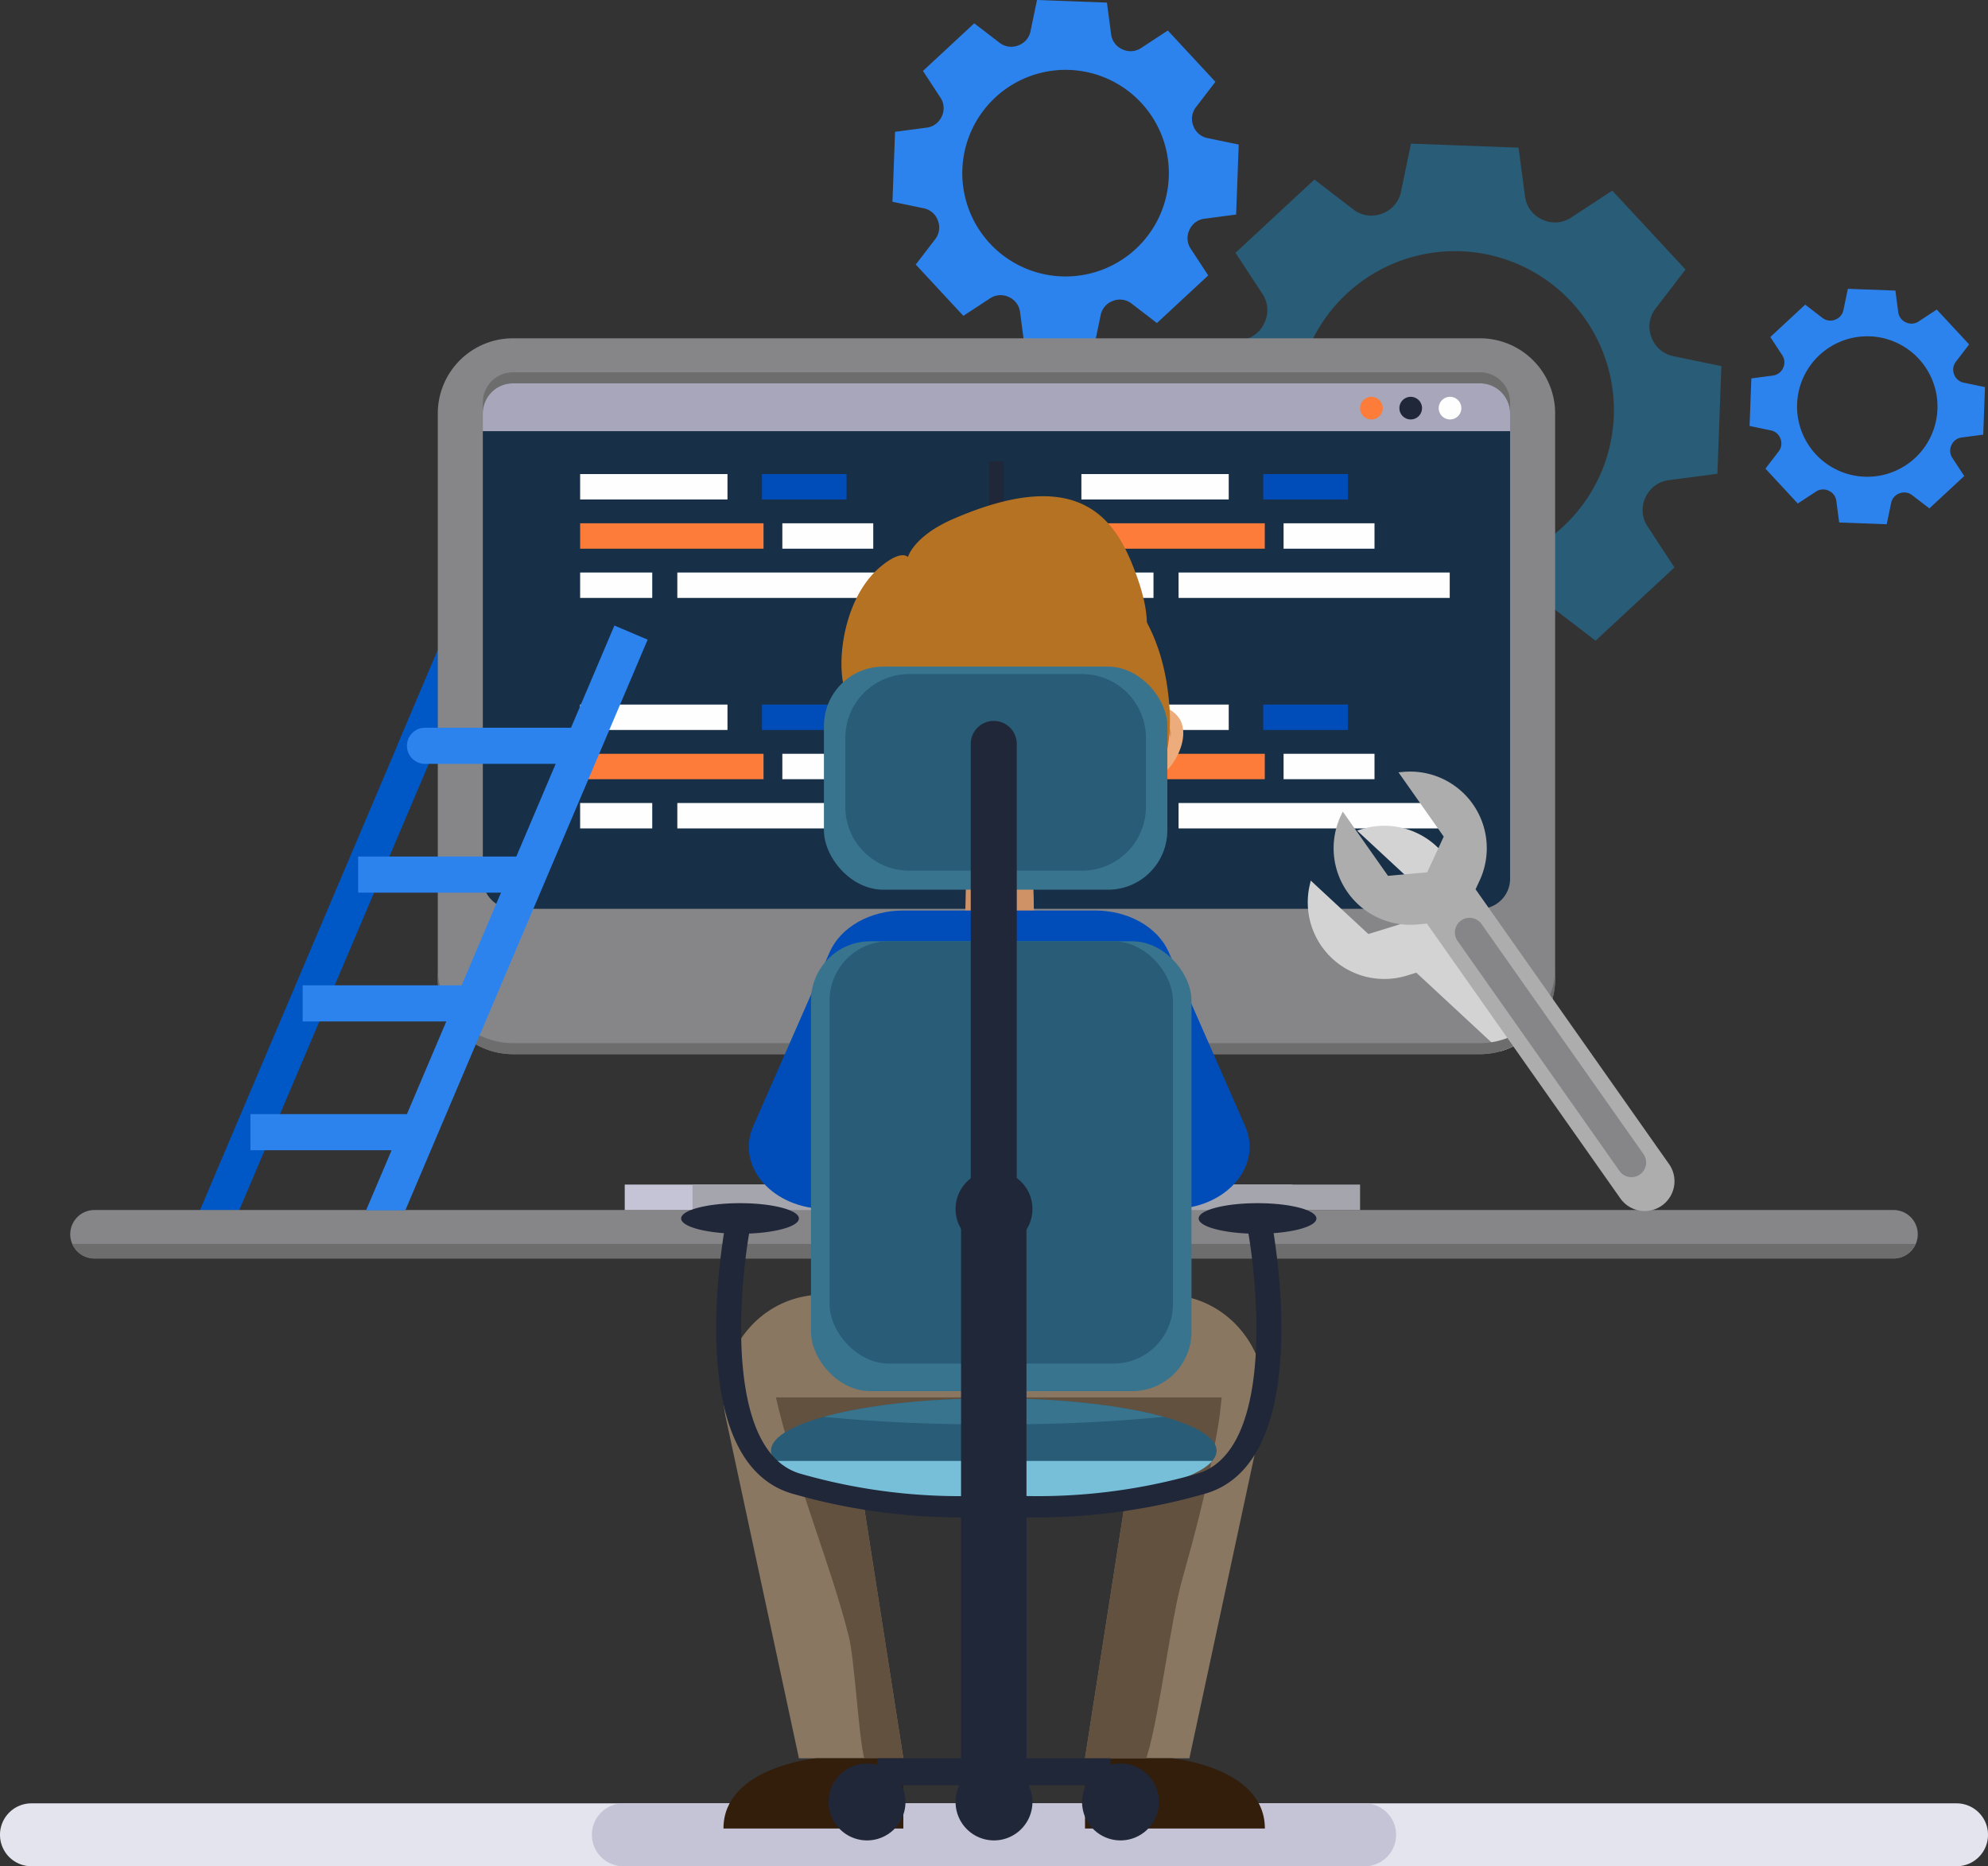
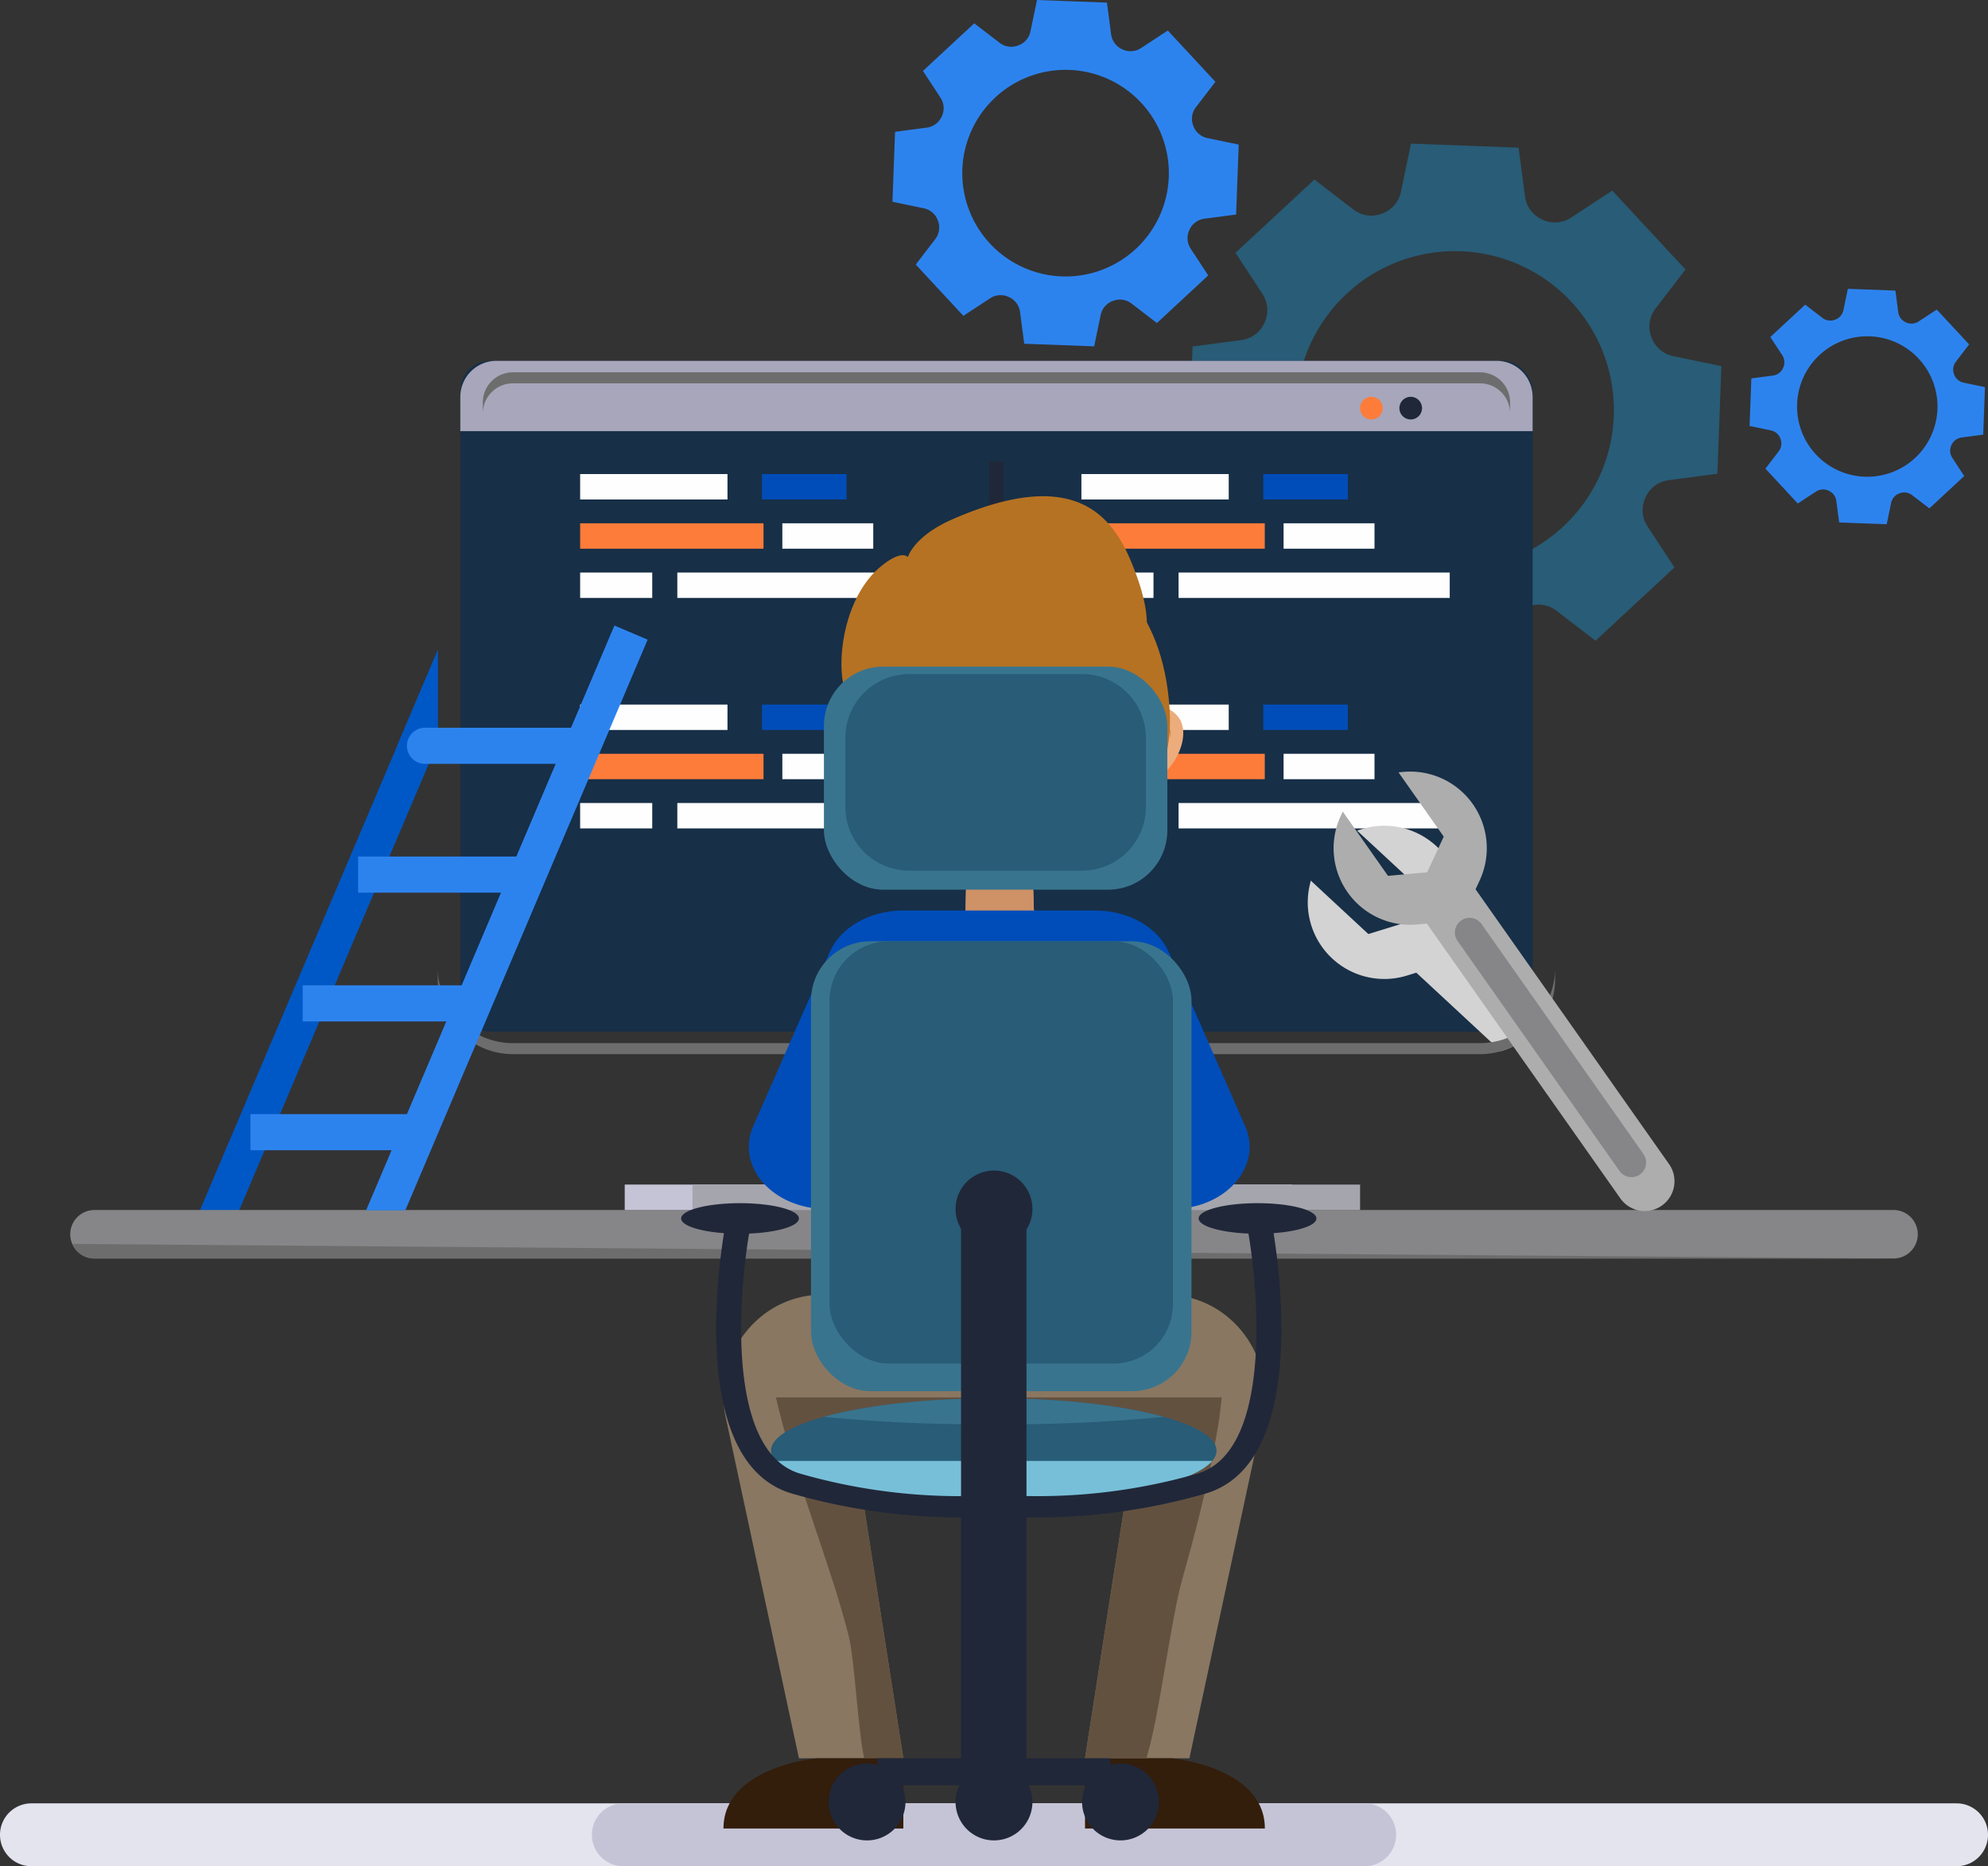
<svg xmlns="http://www.w3.org/2000/svg" width="471.887" height="442.876" viewBox="0 0 471.887 442.876">
  <rect x="0" y="0" width="471.887" height="442.876" fill="#333333" stroke="none" />
  <g transform="translate(-72.385 -58.288)">
    <g transform="translate(89.058 58.288)">
      <g transform="translate(30.776 154.291)">
        <path d="M117.417,307.379l47.155-111.017V174.436L108.1,307.379Z" transform="translate(-108.104 -174.436)" fill="#0058c6" />
        <path d="M146.2,195.019l6.766,1.343V174.436l-8.122,19.121-1.412,3.324Z" transform="translate(-96.501 -174.436)" fill="#0058c6" />
      </g>
      <g transform="translate(195.167)">
        <path d="M314.637,92.464l-18.73,17.389,6.451,9.841a6.942,6.942,0,0,1,.44,6.727l-.032.07a6.95,6.95,0,0,1-5.385,4.058l-11.666,1.536-.95,25.54,11.52,2.4a6.947,6.947,0,0,1,5.069,4.447l.028.072a6.949,6.949,0,0,1-.939,6.677l-7.164,9.335,8.694,9.365,8.694,9.365,9.841-6.451a6.943,6.943,0,0,1,6.727-.44l.07.032a6.95,6.95,0,0,1,4.058,5.385l1.536,11.666,25.54.95,2.4-11.52a6.951,6.951,0,0,1,4.448-5.071l.072-.027a6.949,6.949,0,0,1,6.677.939l9.335,7.164,18.73-17.389-6.451-9.841a6.942,6.942,0,0,1-.44-6.727l.032-.07a6.95,6.95,0,0,1,5.385-4.058l11.666-1.536.948-25.54-11.52-2.4a6.948,6.948,0,0,1-5.068-4.447l-.028-.073a6.943,6.943,0,0,1,.939-6.675l7.164-9.335-8.694-9.365-8.694-9.365-9.841,6.451a6.942,6.942,0,0,1-6.727.44l-.07-.032a6.95,6.95,0,0,1-4.058-5.385L363.1,84.9l-25.54-.95-2.4,11.52a6.947,6.947,0,0,1-4.447,5.069l-.072.028a6.949,6.949,0,0,1-6.677-.939ZM375.65,121.52a37.727,37.727,0,1,1-53.317-1.982A37.727,37.727,0,0,1,375.65,121.52Z" transform="translate(-214.48 -49.861)" fill="#285c77" />
        <path d="M398.21,113.642l-8.275,7.681,2.849,4.348a3.067,3.067,0,0,1,.194,2.972l-.013.031a3.071,3.071,0,0,1-2.379,1.793l-5.154.679-.42,11.282,5.089,1.059a3.072,3.072,0,0,1,2.24,1.965l.012.032a3.066,3.066,0,0,1-.414,2.949l-3.164,4.125,3.84,4.137,3.84,4.138,4.348-2.851a3.067,3.067,0,0,1,2.972-.194l.031.015a3.067,3.067,0,0,1,1.793,2.379l.679,5.153,11.282.42,1.059-5.089a3.072,3.072,0,0,1,1.965-2.24l.032-.012a3.069,3.069,0,0,1,2.949.414l4.125,3.166,8.275-7.682-2.851-4.347a3.07,3.07,0,0,1-.194-2.973l.015-.031a3.07,3.07,0,0,1,2.379-1.793l5.153-.677.42-11.283-5.089-1.059a3.069,3.069,0,0,1-2.24-1.965l-.012-.032a3.069,3.069,0,0,1,.415-2.949l3.166-4.123-3.842-4.138-3.84-4.137-4.348,2.849a3.067,3.067,0,0,1-2.972.194l-.031-.013a3.074,3.074,0,0,1-1.793-2.379l-.677-5.154-11.283-.418-1.059,5.089a3.07,3.07,0,0,1-1.965,2.238l-.032.012a3.066,3.066,0,0,1-2.949-.414Zm26.953,12.835a16.667,16.667,0,1,1-23.554-.875A16.666,16.666,0,0,1,425.163,126.477Z" transform="translate(-181.558 -41.345)" fill="#2d83ee" />
        <path d="M251.267,63.821l-12.172,11.3,4.192,6.395a4.509,4.509,0,0,1,.286,4.37l-.02.046a4.517,4.517,0,0,1-3.5,2.637l-7.58,1-.618,16.6,7.487,1.558a4.513,4.513,0,0,1,3.293,2.889l.017.048a4.511,4.511,0,0,1-.61,4.337l-4.655,6.065,5.65,6.087,5.65,6.085,6.395-4.192a4.513,4.513,0,0,1,4.37-.286l.046.021a4.516,4.516,0,0,1,2.637,3.5l1,7.581,16.6.616,1.557-7.486a4.519,4.519,0,0,1,2.891-3.294l.046-.017a4.517,4.517,0,0,1,4.339.61l6.066,4.656,12.172-11.3-4.192-6.395a4.515,4.515,0,0,1-.286-4.372l.021-.045a4.513,4.513,0,0,1,3.5-2.637l7.581-1,.616-16.6-7.486-1.557a4.52,4.52,0,0,1-3.294-2.889l-.017-.048a4.511,4.511,0,0,1,.61-4.337l4.655-6.067-5.65-6.085-5.648-6.085-6.395,4.191a4.515,4.515,0,0,1-4.372.287l-.045-.021a4.515,4.515,0,0,1-2.637-3.5l-1-7.581-16.6-.618-1.557,7.487a4.515,4.515,0,0,1-2.891,3.293l-.047.017a4.511,4.511,0,0,1-4.339-.61ZM290.914,82.7a24.516,24.516,0,1,1-34.646-1.287A24.516,24.516,0,0,1,290.914,82.7Z" transform="translate(-231.855 -58.288)" fill="#2d83ee" />
      </g>
      <g transform="translate(0 281.111)">
        <g transform="translate(0 6.037)">
          <path d="M90.688,285.954H517.726a5.752,5.752,0,0,0,5.752-5.752h0a5.752,5.752,0,0,0-5.752-5.753H90.688a5.752,5.752,0,0,0-5.752,5.753h0A5.752,5.752,0,0,0,90.688,285.954Z" transform="translate(-84.936 -274.449)" fill="#868689" />
-           <path d="M85.295,280.5a5.751,5.751,0,0,0,5.275,3.467H517.608a5.752,5.752,0,0,0,5.275-3.467Z" transform="translate(-84.818 -272.462)" fill="#6d6d6d" />
+           <path d="M85.295,280.5a5.751,5.751,0,0,0,5.275,3.467H517.608Z" transform="translate(-84.818 -272.462)" fill="#6d6d6d" />
        </g>
        <rect width="158.461" height="6.037" transform="translate(290.079 6.037) rotate(180)" fill="#c5c4d7" />
        <rect width="158.461" height="6.037" transform="translate(306.168 6.037) rotate(180)" fill="#a5a5ad" />
      </g>
      <g transform="translate(87.244 80.282)">
        <rect width="254.531" height="159.191" rx="7.004" transform="translate(5.346 5.345)" fill="#172f47" />
        <rect width="3.428" height="111.302" transform="translate(130.868 29.179)" fill="#202739" />
        <path d="M409.168,139.437v-8.114a8.576,8.576,0,0,0-8.576-8.576H163.213a8.575,8.575,0,0,0-8.576,8.576v8.114Z" transform="translate(-149.29 -117.402)" fill="#a7a6bb" />
        <g transform="translate(152.771 32.218)">
          <g transform="translate(0 54.7)">
            <rect width="34.972" height="6.029" fill="#fefefe" />
            <rect width="43.529" height="6.029" transform="translate(0 11.681)" fill="#fd7c3a" />
            <rect width="21.579" height="6.029" transform="translate(47.994 11.681)" fill="#fefefe" />
            <rect width="17.114" height="6.029" transform="translate(0 23.362)" fill="#fefefe" />
            <rect width="64.364" height="6.029" transform="translate(23.067 23.362)" fill="#fefefe" />
            <rect width="20.081" height="6.029" transform="translate(43.157)" fill="#004db9" />
          </g>
          <rect width="34.972" height="6.029" fill="#fefefe" />
          <rect width="43.529" height="6.029" transform="translate(0 11.681)" fill="#fd7c3a" />
          <rect width="21.579" height="6.029" transform="translate(47.994 11.681)" fill="#fefefe" />
          <rect width="17.114" height="6.029" transform="translate(0 23.362)" fill="#fefefe" />
          <rect width="64.364" height="6.029" transform="translate(23.067 23.362)" fill="#fefefe" />
          <rect width="20.081" height="6.029" transform="translate(43.157)" fill="#004db9" />
        </g>
        <g transform="translate(33.791 32.218)">
          <g transform="translate(0 54.7)">
            <rect width="34.972" height="6.029" fill="#fefefe" />
            <rect width="43.529" height="6.029" transform="translate(0 11.681)" fill="#fd7c3a" />
            <rect width="21.579" height="6.029" transform="translate(47.994 11.681)" fill="#fefefe" />
            <rect width="17.114" height="6.029" transform="translate(0 23.362)" fill="#fefefe" />
            <rect width="64.364" height="6.029" transform="translate(23.067 23.362)" fill="#fefefe" />
            <rect width="20.081" height="6.029" transform="translate(43.157)" fill="#004db9" />
          </g>
          <rect width="34.972" height="6.029" fill="#fefefe" />
          <rect width="43.529" height="6.029" transform="translate(0 11.681)" fill="#fd7c3a" />
          <rect width="21.579" height="6.029" transform="translate(47.994 11.681)" fill="#fefefe" />
          <rect width="17.114" height="6.029" transform="translate(0 23.362)" fill="#fefefe" />
          <rect width="64.364" height="6.029" transform="translate(23.067 23.362)" fill="#fefefe" />
          <rect width="20.081" height="6.029" transform="translate(43.157)" fill="#004db9" />
        </g>
-         <path d="M398.011,288.6H168.438a17.845,17.845,0,0,1-17.826-17.824V136.547a17.845,17.845,0,0,1,17.826-17.824H398.011a17.844,17.844,0,0,1,17.824,17.824V270.78A17.844,17.844,0,0,1,398.011,288.6ZM168.438,129.414a7.142,7.142,0,0,0-7.135,7.134V246.975a7.142,7.142,0,0,0,7.135,7.134H398.011a7.142,7.142,0,0,0,7.134-7.134V136.547a7.142,7.142,0,0,0-7.134-7.134Z" transform="translate(-150.612 -118.723)" fill="#868689" />
        <path d="M341.448,230.3l.519-2.273a18.182,18.182,0,0,0-5.36-17.371h0a18.181,18.181,0,0,0-17.725-4.044l-1.105.341,13.679,12.688-2.078,9.106-8.924,2.754-13.679-12.689-.256,1.128a18.177,18.177,0,0,0,5.36,17.371h0a18.181,18.181,0,0,0,17.724,4.044l2.228-.688,20.076,18.624a17.882,17.882,0,0,0,10.963-9.118Z" transform="translate(-99.562 -90.125)" fill="#d3d3d3" style="mix-blend-mode:multiply;isolation:isolate" />
        <g transform="translate(0 8.074)">
          <path d="M395.368,124.8H165.795a7.142,7.142,0,0,0-7.135,7.134v2.617a7.142,7.142,0,0,1,7.135-7.134H395.368a7.142,7.142,0,0,1,7.134,7.134v-2.617A7.142,7.142,0,0,0,395.368,124.8Z" transform="translate(-147.969 -124.801)" fill="#6d6d6d" />
          <path d="M398.011,249.043H168.438a17.844,17.844,0,0,1-17.826-17.823v2.616a17.845,17.845,0,0,0,17.826,17.824H398.011a17.844,17.844,0,0,0,17.824-17.824V231.22A17.843,17.843,0,0,1,398.011,249.043Z" transform="translate(-150.612 -89.853)" fill="#6d6d6d" />
        </g>
-         <path d="M334.835,131.861a2.685,2.685,0,1,1-2.686-2.685A2.686,2.686,0,0,1,334.835,131.861Z" transform="translate(-91.877 -115.29)" fill="#fefefe" />
        <path d="M327.81,131.861a2.685,2.685,0,1,1-2.685-2.685A2.685,2.685,0,0,1,327.81,131.861Z" transform="translate(-94.184 -115.29)" fill="#202739" />
        <path d="M320.786,131.861a2.685,2.685,0,1,1-2.686-2.685A2.686,2.686,0,0,1,320.786,131.861Z" transform="translate(-96.491 -115.29)" fill="#fd7c3a" />
      </g>
      <g transform="translate(42.773 148.444)">
        <path d="M147.108,308.825l57.529-135.439-7.89-3.351-58.952,138.79Z" transform="translate(-110.35 -170.035)" fill="#2d83ee" />
        <path d="M145.1,192.582h0a4.287,4.287,0,0,1,4.287-4.287h36.738v8.572H149.385A4.286,4.286,0,0,1,145.1,192.582Z" transform="translate(-107.952 -164.038)" fill="#2d83ee" />
        <rect width="8.572" height="40.872" transform="translate(66.436 54.82) rotate(90)" fill="#2d83ee" />
        <rect width="8.572" height="41.79" transform="translate(54.189 85.382) rotate(90)" fill="#2d83ee" />
        <rect width="8.572" height="40.565" transform="translate(40.565 115.944) rotate(90)" fill="#2d83ee" />
      </g>
      <g transform="translate(299.883 183.102)">
        <path d="M390.257,289.207,344.38,224.059l.979-2.115A18.18,18.18,0,0,0,327.231,196.2l-1.152.1,10.741,15.255-3.924,8.474-9.3.84-10.741-15.254-.486,1.049A18.179,18.179,0,0,0,330.5,232.41l2.322-.209,45.876,65.147a7.071,7.071,0,1,0,11.562-8.142Z" transform="translate(-310.683 -196.125)" fill="#adadad" />
        <path d="M376.273,283.158h0a3.479,3.479,0,0,1-4.849-.841l-38.435-54.58a3.48,3.48,0,0,1,.842-4.849h0a3.479,3.479,0,0,1,4.849.841l38.435,54.58A3.48,3.48,0,0,1,376.273,283.158Z" transform="translate(-303.566 -187.544)" fill="#868689" />
      </g>
    </g>
    <g transform="translate(72.385 486.239)">
      <path d="M536.81,395.369H79.848a7.462,7.462,0,0,1-7.463-7.463h0a7.463,7.463,0,0,1,7.463-7.463H536.81a7.464,7.464,0,0,1,7.463,7.463h0A7.463,7.463,0,0,1,536.81,395.369Z" transform="translate(-72.385 -380.443)" fill="#e4e4ef" />
      <path d="M361.58,395.369H185.612a7.462,7.462,0,0,1-7.463-7.463h0a7.463,7.463,0,0,1,7.463-7.463H361.58a7.463,7.463,0,0,1,7.463,7.463h0A7.463,7.463,0,0,1,361.58,395.369Z" transform="translate(-37.652 -380.443)" fill="#c5c4d7" />
    </g>
    <g transform="translate(234.065 176.049)">
      <path d="M249.127,289.57h42.138a21.081,21.081,0,0,1,2.139.116c14.333,1.488,23.855,15.633,20.506,29.649L296.668,399.6h-24.78l11.895-76.128H249.127Z" transform="translate(-176.023 -100.096)" fill="#897762" />
      <path d="M266.261,372.4h20.683s22.012,2.082,22.012,16.654H266.261Z" transform="translate(-170.396 -72.895)" fill="#331d0b" />
      <path d="M267.114,289.57H224.976a21.123,21.123,0,0,0-2.139.116c-14.332,1.488-23.854,15.633-20.505,29.649L219.575,399.6h24.78L232.46,323.471h34.654Z" transform="translate(-191.611 -100.096)" fill="#897762" />
      <path d="M286.44,393.571c.082-.274.165-.543.248-.817,2.869-9.452,5.575-32.057,8.259-41.563,2.869-10.169,5.546-20.408,7.523-30.794.405-2.131.751-4.269,1.124-6.406.141-.959.236-1.6.287-1.918.132-1.113.262-2.225.371-3.34.025-.268.043-.538.066-.808H249.127v9.517h34.655l-11.895,76.128Z" transform="translate(-176.023 -94.068)" fill="#635140" />
      <path d="M264.038,307.926H211.026q.377,1.624.786,3.243c2.331,9.167,5.328,18.149,8.32,27.117,2.916,8.74,5.97,17.482,8.216,26.425,1.319,5.249,2.325,23.638,3.642,28.861h9.288l-11.895-76.128h34.654Z" transform="translate(-188.535 -94.068)" fill="#635140" />
      <g transform="translate(36.309)">
        <g transform="translate(0 11.017)">
          <g transform="translate(0 32.806)">
            <path d="M235.073,185.063s-5.276-8.325-11.318-3.778.364,20.993,11.349,18.339Z" transform="translate(-221.428 -179.926)" fill="#edac7c" />
            <path d="M234.359,189.574l.017,7.5c-9.352.756-13.353-12.552-8.953-13.915C228.982,182.051,232.789,186.955,234.359,189.574Z" transform="translate(-220.703 -178.918)" fill="#f7a588" />
            <path d="M223.676,185.792s.024-.054.061-.159.1-.25.183-.432a3.075,3.075,0,0,1,.948-1.2,1.77,1.77,0,0,1,.4-.2,2.14,2.14,0,0,1,.226-.068l.054-.013h0c-.041.012-.009,0-.016.007l.007,0,.023,0,.035-.005.149-.025a1.887,1.887,0,0,1,.267-.029,3.166,3.166,0,0,1,.531.012,1.856,1.856,0,0,1,.282.036,5.971,5.971,0,0,1,2.24.98,11.617,11.617,0,0,1,1.053.788c.335.28.663.569.974.857.619.583,1.174,1.161,1.658,1.661l1.6,1.715s-.069-.228-.228-.611a13.389,13.389,0,0,0-.778-1.53c-.183-.306-.385-.638-.626-.97s-.5-.681-.8-1.023a10.856,10.856,0,0,0-2.136-1.922,7.122,7.122,0,0,0-1.344-.707,4.958,4.958,0,0,0-1.488-.339,3.236,3.236,0,0,0-.377-.007,2.406,2.406,0,0,0-.367.027,2.957,2.957,0,0,0-.368.062,2.1,2.1,0,0,0-.331.09l-.146.052-.089.031-.084.036a2.17,2.17,0,0,0-.308.158,2.527,2.527,0,0,0-.5.413,2.476,2.476,0,0,0-.543.915,3.1,3.1,0,0,0-.161.756,3.55,3.55,0,0,0-.011.486Z" transform="translate(-220.694 -179.05)" fill="#cf9166" />
          </g>
          <g transform="translate(67.061 38.93)">
            <path d="M274.438,188.379s6.623-7.3,11.8-1.781-3.956,20.619-14.324,16.123Z" transform="translate(-271.91 -184.536)" fill="#edac7c" />
-             <path d="M273.413,192.8l-1.3,7.381c9.08,2.35,15.3-10.075,11.2-12.172C280,186.316,275.408,190.493,273.413,192.8Z" transform="translate(-271.843 -183.524)" fill="#f7a588" />
            <path d="M284.277,190.919l-.032-.166c-.021-.11-.058-.263-.108-.457a2.994,2.994,0,0,0-.728-1.35,1.76,1.76,0,0,0-.36-.267,2.093,2.093,0,0,0-.206-.1l-.057-.024h0c.041.019.008,0,.016.005h-.008l-.017-.008-.035-.013-.145-.049a1.686,1.686,0,0,0-.258-.074,1.961,1.961,0,0,0-.255-.05,2.545,2.545,0,0,0-.271-.031,1.955,1.955,0,0,0-.28-.011,5.928,5.928,0,0,0-2.378.579,12.489,12.489,0,0,0-1.173.6c-.377.219-.751.445-1.105.679-.709.466-1.356.941-1.918,1.35l-1.865,1.416s.109-.214.333-.562a12.47,12.47,0,0,1,1.028-1.378c.231-.267.489-.559.782-.846s.611-.583.962-.87a10.879,10.879,0,0,1,2.432-1.529,7.251,7.251,0,0,1,1.448-.465,4.933,4.933,0,0,1,1.522-.078,3.392,3.392,0,0,1,.372.058,2.136,2.136,0,0,1,.36.09,2.465,2.465,0,0,1,.349.125,2.039,2.039,0,0,1,.312.146l.132.072.084.048.076.049a2.1,2.1,0,0,1,.279.21,2.71,2.71,0,0,1,.42.49,2.488,2.488,0,0,1,.376.994,3.046,3.046,0,0,1,.029.774,3.333,3.333,0,0,1-.073.482Z" transform="translate(-271.522 -183.665)" fill="#cf9166" />
          </g>
          <path d="M245.29,203.766l15.2-.029s.627,23.8.684,23.8c0,0-1.108,4.749-7.852,4.867s-8.417-4.839-8.417-4.839C244.962,227.436,245.29,203.766,245.29,203.766Z" transform="translate(-213.717 -139.301)" fill="#edac7c" />
          <path d="M245.29,203.766l15.2-.029s.627,23.8.684,23.8c0,0-1.108,4.749-7.852,4.867s-8.417-4.839-8.417-4.839C244.962,227.436,245.29,203.766,245.29,203.766Z" transform="translate(-213.717 -139.301)" fill="#cf9166" />
          <path d="M246.068,206.572l15.145,1.306s-.069,3.045-.117,5.638c-.005.376-4.414.658-4.894.692a27.064,27.064,0,0,1-10.9-1.753C245.654,209.828,246.068,206.572,246.068,206.572Z" transform="translate(-213.586 -138.37)" fill="#cf9166" />
          <path d="M229.5,184.587c1.273-10.49,6.657-20.035,17.4-23.22a44.031,44.031,0,0,1,16.969-1.093c5.581.573,11.5,1.449,16.581,3.928,9.1,4.442,7.309,9.194,7.438,18.886.013.951,5.933,6.1,5.882,7.05-.11,2.173-.129,4.323-.4,6.492a50.452,50.452,0,0,1-3.8,14.219,32.25,32.25,0,0,1-11.132,13.829,32.387,32.387,0,0,1-25.679,4.3,34.21,34.21,0,0,1-10.539-4.814,30.329,30.329,0,0,1-11.105-14.98,46.479,46.479,0,0,1-2.41-15.683,49.5,49.5,0,0,1,.747-8.682C229.47,184.737,229.488,184.663,229.5,184.587Z" transform="translate(-219.037 -153.685)" fill="#cf9166" />
          <g transform="translate(9.858 21.821)">
            <path d="M228.877,181.028a77.239,77.239,0,0,1,.321-9.371C228.772,177.016,228.877,181.028,228.877,181.028Z" transform="translate(-228.848 -171.657)" fill="#cf9166" />
          </g>
          <path d="M236.44,164.9c9.531-14.307,60.481-18.645,63.709,29.557,2.354,35.128-37.335,39.5-56.434,31.252C211.222,211.672,226.906,179.2,236.44,164.9Z" transform="translate(-220.528 -155.23)" fill="#b57223" />
        </g>
        <path d="M230.417,203.636s-4.519-1.378-7.092-11.517c-1.757-6.929.254-21.519,8.791-28.538,5.009-4.119,6.4-2.2,6.4-2.2s1.311-4.96,10.791-9.069c31.075-13.471,39,1.182,43.421,13.276,6.031,16.5,3,28.818-29.5,18.18-13.125-4.3-21.463-6.437-21.463-6.437a26.726,26.726,0,0,1-2.521,10.286c-2.629,6.032-8.931,12.584-8.931,12.584" transform="translate(-220.997 -146.937)" fill="#b57223" />
      </g>
      <path d="M324,272.111l-18.133-41.292c-2.6-5.915-9.571-9.873-17.4-9.873h-45.69c-7.826,0-14.8,3.957-17.4,9.873l-18.133,41.292c-4.218,9.6,4.673,19.664,17.377,19.664h81.994C319.327,291.775,328.219,281.714,324,272.111Z" transform="translate(-190.122 -122.632)" fill="#004db9" />
      <rect width="90.317" height="106.758" rx="14.084" transform="translate(30.825 105.613)" fill="#39748e" />
      <rect width="81.512" height="100.216" rx="14.084" transform="translate(35.227 105.613)" fill="#285c77" />
      <rect width="81.512" height="52.942" rx="14.084" transform="translate(33.893 40.431)" fill="#39748e" />
      <path d="M279.688,225.355H238.531a15.147,15.147,0,0,1-15.1-15.2V193.907a15.146,15.146,0,0,1,15.1-15.2h41.156a15.146,15.146,0,0,1,15.1,15.2V210.16A15.147,15.147,0,0,1,279.688,225.355Z" transform="translate(-184.46 -136.502)" fill="#285c77" />
      <ellipse cx="52.879" cy="12.424" rx="52.879" ry="12.424" transform="translate(21.33 214.073)" fill="#285c77" />
      <path d="M219.576,312.489a395.321,395.321,0,0,0,40.361,1.76,395.31,395.31,0,0,0,40.359-1.76c-9.7-2.691-24.177-4.4-40.359-4.4S229.276,309.8,219.576,312.489Z" transform="translate(-185.727 -94.015)" fill="#39748e" />
      <path d="M210.917,319.269c4.809,5.7,26.2,9.995,51.863,9.995s47.055-4.3,51.862-9.995Z" transform="translate(-188.571 -90.343)" fill="#77bfd8" style="mix-blend-mode:multiply;isolation:isolate" />
      <path d="M259.643,406.664h-15.53V279.576a7.765,7.765,0,0,1,7.766-7.766h0a7.765,7.765,0,0,1,7.764,7.766Z" transform="translate(-177.669 -105.928)" fill="#202739" />
-       <path d="M256.77,301.52H245.847V192.538a5.462,5.462,0,0,1,5.462-5.462h0a5.462,5.462,0,0,1,5.461,5.462Z" transform="translate(-177.1 -133.755)" fill="#202739" />
      <path d="M244.355,372.4H223.67s-22.01,2.082-22.01,16.654h42.695Z" transform="translate(-191.611 -72.895)" fill="#331d0b" />
      <g transform="translate(0 167.765)">
        <path d="M267.724,342.548a137.055,137.055,0,0,1-45.385-5.142c-17.047-5.041-14.89-40.257-12.111-56.97,6.692-.27,11.82-1.767,11.82-3.58,0-2-6.258-3.628-13.977-3.628s-13.976,1.625-13.976,3.628c0,1.66,4.3,3.057,10.162,3.487-2.079,13.188-6.762,55.021,16.109,61.784a144.6,144.6,0,0,0,40.075,5.674c4.693,0,7.593-.248,7.917-.278Z" transform="translate(-194.095 -273.228)" fill="#202739" />
        <g transform="translate(76.533)">
          <path d="M252.342,342.548a137.061,137.061,0,0,0,45.386-5.142c17.047-5.041,14.89-40.257,12.11-56.97-6.691-.27-11.819-1.767-11.819-3.58,0-2,6.258-3.628,13.977-3.628s13.976,1.625,13.976,3.628c0,1.66-4.3,3.057-10.162,3.487,2.079,13.188,6.762,55.021-16.11,61.784a144.6,144.6,0,0,1-40.075,5.674c-4.693,0-7.593-.248-7.917-.278Z" transform="translate(-251.708 -273.228)" fill="#202739" />
        </g>
      </g>
      <path d="M261.378,382.449a9.123,9.123,0,1,1-9.122-9.123A9.121,9.121,0,0,1,261.378,382.449Z" transform="translate(-177.991 -72.59)" fill="#202739" />
      <path d="M261.378,276.52a9.123,9.123,0,1,1-9.122-9.122A9.122,9.122,0,0,1,261.378,276.52Z" transform="translate(-177.991 -107.377)" fill="#202739" />
      <g transform="translate(35.003 300.736)">
        <path d="M238.691,382.449a9.123,9.123,0,1,1-9.122-9.123A9.121,9.121,0,0,1,238.691,382.449Z" transform="translate(-220.445 -373.326)" fill="#202739" />
        <path d="M283.983,382.449a9.123,9.123,0,1,1-9.123-9.123A9.122,9.122,0,0,1,283.983,382.449Z" transform="translate(-205.571 -373.326)" fill="#202739" />
      </g>
      <rect width="55.312" height="6.394" transform="translate(46.608 299.503)" fill="#202739" />
    </g>
  </g>
</svg>